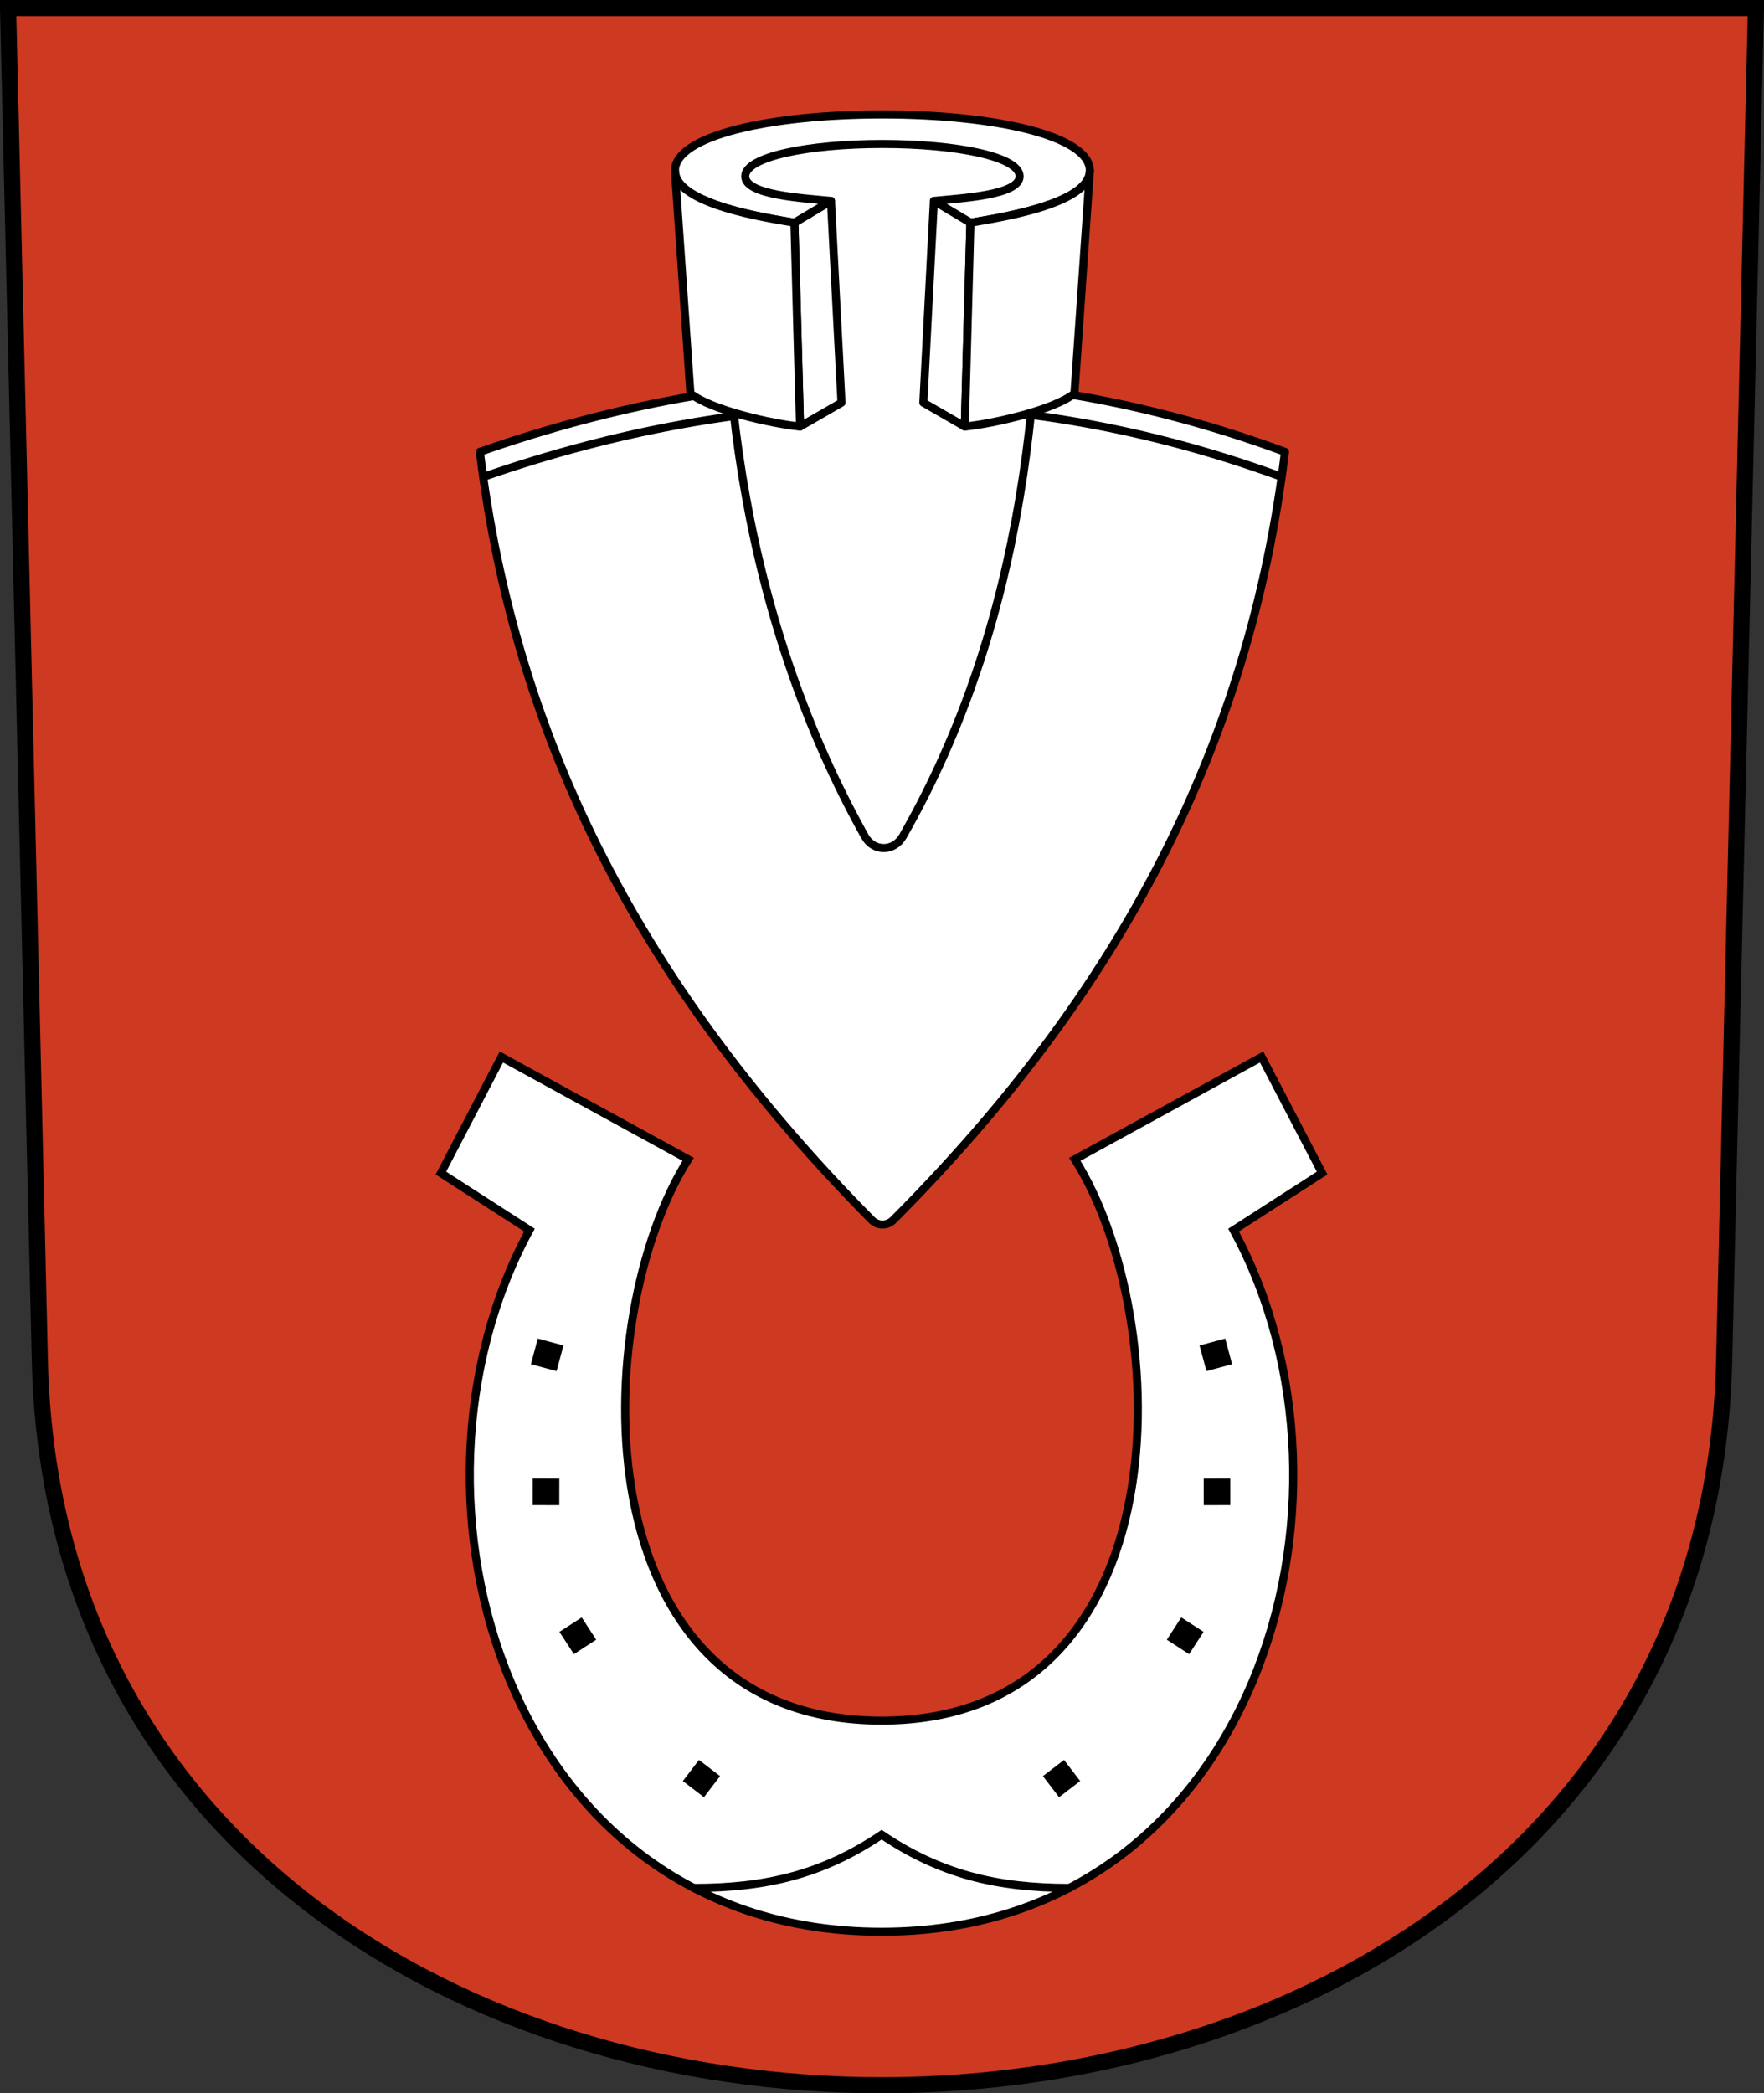
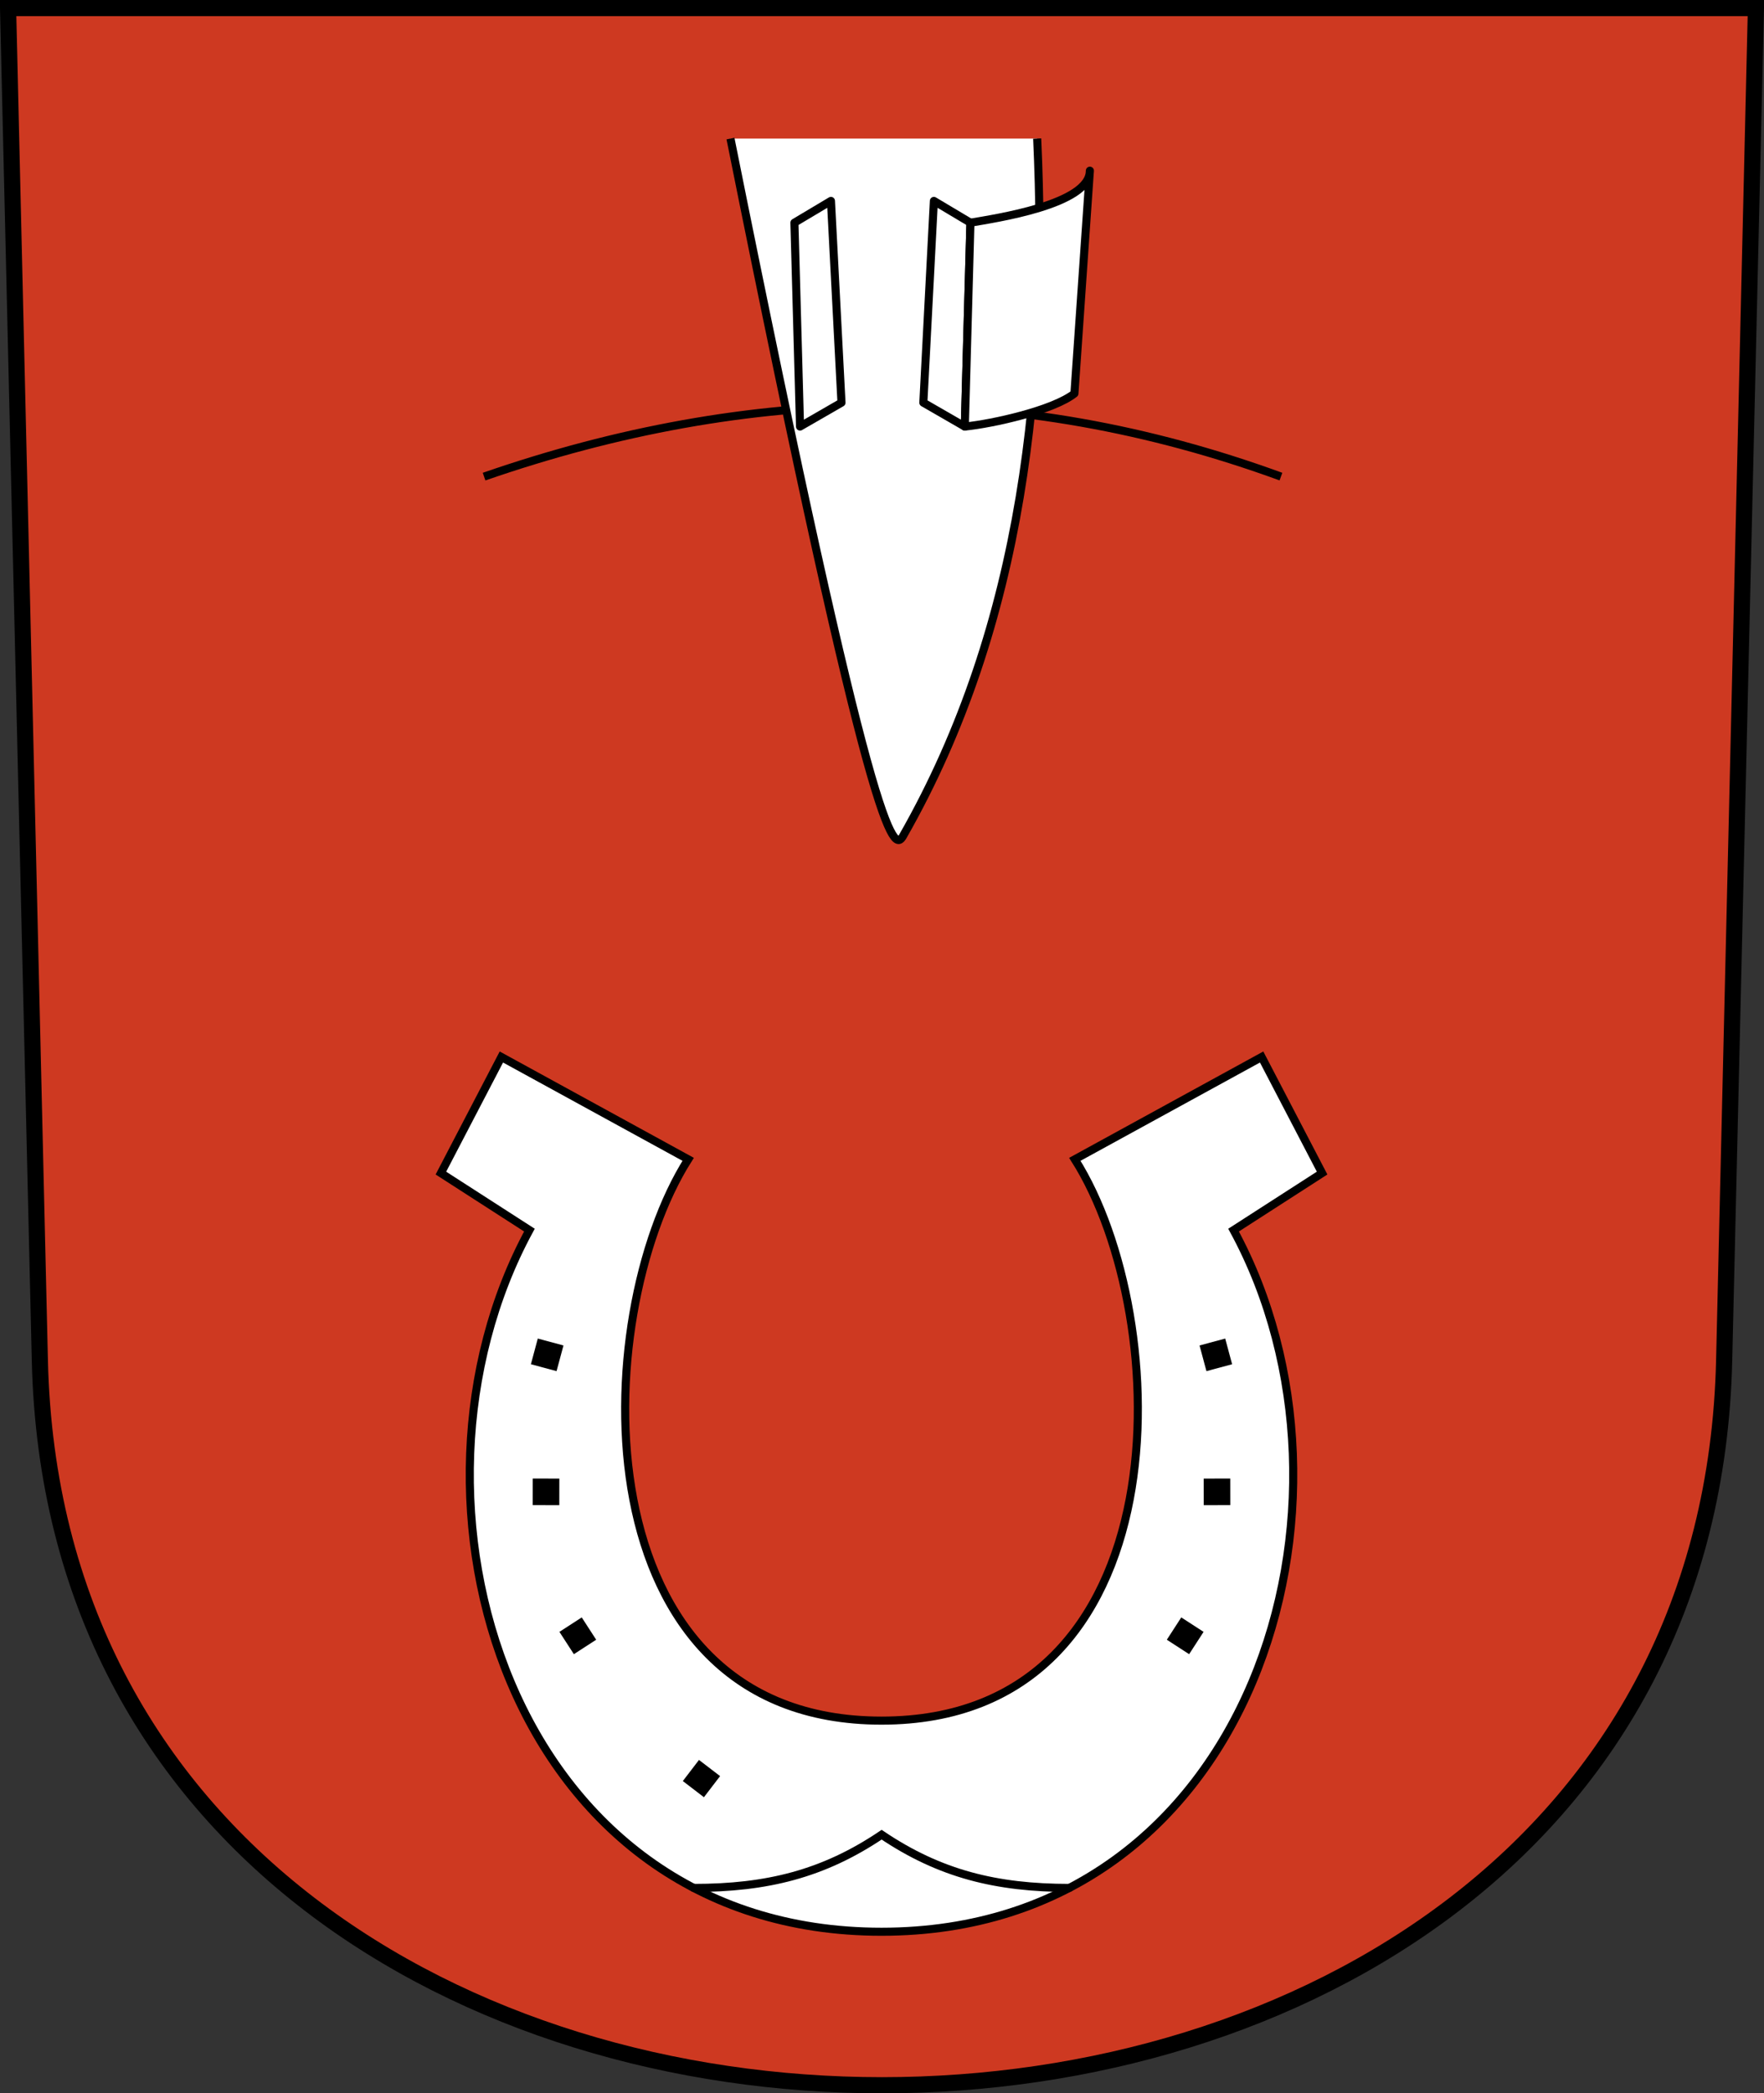
<svg xmlns="http://www.w3.org/2000/svg" version="1.0" width="218.409" height="259.074" id="svg2780">
  <rect width="100%" height="100%" fill="#333333" stroke="none" />
  <defs id="defs2782" />
  <g transform="translate(-17.557,-801.675)" id="layer1">
    <path d="M 18.557,802.675 L 22.492,970.072 C 25.302,1089.641 228.221,1089.641 231.032,970.072 L 234.966,802.675 L 18.557,802.675 z" id="path3282" style="fill:#ce3921;fill-opacity:1;fill-rule:evenodd;stroke:#000000;stroke-width:2;stroke-linecap:butt;stroke-miterlimit:4;stroke-dashoffset:0;stroke-opacity:1" />
    <g transform="matrix(0.698,0,0,0.698,39.401,229.189)" id="g4784">
-       <path d="M 53.826,900.299 C 60.121,952.009 82.987,995.706 123.326,1036.487 C 124.428,1037.601 126.093,1037.567 127.17,1036.487 C 167.648,995.911 190.343,952.009 196.639,900.299 C 148.96,882.71 101.453,883.635 53.826,900.299 z" id="path4911" style="fill:#ffffff;fill-opacity:1;fill-rule:evenodd;stroke:#000000;stroke-width:1.432;stroke-linecap:butt;stroke-linejoin:round;stroke-miterlimit:4;stroke-dasharray:none;stroke-opacity:1" />
      <path d="M 180.735,101.357 C 133.546,84.131 86.523,85.028 39.385,101.36" transform="translate(15.187,803.331)" id="path4823" style="fill:none;fill-opacity:1;fill-rule:evenodd;stroke:#000000;stroke-width:1.434px;stroke-linecap:butt;stroke-linejoin:round;stroke-opacity:1" />
-       <path d="M 98.282,844.751 C 94.722,886.959 101.26,931.081 122.103,968.455 C 123.664,971.255 127.274,971.239 128.864,968.455 C 150.413,930.738 154.609,887.261 152.685,844.751" id="path4914" style="fill:#ffffff;fill-opacity:1;fill-rule:evenodd;stroke:#000000;stroke-width:1.434px;stroke-linecap:butt;stroke-linejoin:miter;stroke-opacity:1" />
+       <path d="M 98.282,844.751 C 123.664,971.255 127.274,971.239 128.864,968.455 C 150.413,930.738 154.609,887.261 152.685,844.751" id="path4914" style="fill:#ffffff;fill-opacity:1;fill-rule:evenodd;stroke:#000000;stroke-width:1.434px;stroke-linecap:butt;stroke-linejoin:miter;stroke-opacity:1" />
      <path d="M 109.621,859.669 L 110.618,895.814 L 117.972,891.576 L 116.103,855.805 L 109.621,859.669 z" id="path4916" style="fill:#ffffff;fill-opacity:1;fill-rule:evenodd;stroke:#000000;stroke-width:1.432;stroke-linecap:butt;stroke-linejoin:round;stroke-miterlimit:4;stroke-dasharray:none;stroke-opacity:1" />
-       <path d="M 125.232,845.709 C 138.439,845.709 149.568,847.968 149.568,851.442 C 149.568,854.791 139.348,855.306 134.362,855.805 L 140.844,859.669 C 145.081,858.921 162.032,856.489 162.032,850.445 C 162.032,844.277 145.281,840.474 125.232,840.474 C 105.184,840.474 88.432,844.277 88.432,850.445 C 88.432,856.489 105.383,858.921 109.621,859.669 L 116.103,855.805 C 111.117,855.306 100.896,854.791 100.896,851.442 C 100.896,847.968 112.026,845.709 125.232,845.709 z" id="path4918" style="fill:#ffffff;fill-opacity:1;fill-rule:evenodd;stroke:#000000;stroke-width:1.432;stroke-linecap:butt;stroke-linejoin:round;stroke-miterlimit:4;stroke-dasharray:none;stroke-opacity:1" />
-       <path d="M 91.175,889.956 L 88.432,850.445 C 88.432,856.489 105.383,858.921 109.621,859.669 L 110.618,895.814 C 105.633,895.316 94.914,892.913 91.175,889.956 z" id="path4920" style="fill:#ffffff;fill-opacity:1;fill-rule:evenodd;stroke:#000000;stroke-width:1.432;stroke-linecap:butt;stroke-linejoin:round;stroke-miterlimit:4;stroke-dasharray:none;stroke-opacity:1" />
      <path d="M 140.844,859.669 L 139.846,895.814 L 132.493,891.576 L 134.362,855.805 L 140.844,859.669 z" id="path4922" style="fill:#ffffff;fill-opacity:1;fill-rule:evenodd;stroke:#000000;stroke-width:1.432;stroke-linecap:butt;stroke-linejoin:round;stroke-miterlimit:4;stroke-dasharray:none;stroke-opacity:1" />
      <path d="M 159.29,889.956 L 162.032,850.445 C 162.032,856.489 145.081,858.921 140.844,859.669 L 139.846,895.814 C 144.832,895.316 155.551,892.913 159.29,889.956 z" id="path4924" style="fill:#ffffff;fill-opacity:1;fill-rule:evenodd;stroke:#000000;stroke-width:1.432;stroke-linecap:butt;stroke-linejoin:round;stroke-miterlimit:4;stroke-dasharray:none;stroke-opacity:1" />
    </g>
    <g transform="matrix(-0.574,0,0,-0.574,299.458,1570.037)" id="g5095">
      <path d="M 300.972,922.1 C 381.433,922.1 408.521,1015.241 376.914,1073.381 L 396.011,1085.677 L 382.967,1110.707 L 342.675,1088.643 C 364.338,1054.451 366.457,967.62 300.972,967.62 C 235.488,967.62 237.607,1054.451 259.27,1088.643 L 218.977,1110.707 L 205.933,1085.677 L 225.031,1073.381 C 193.424,1015.241 220.511,922.1 300.972,922.1 z" id="path5107" style="fill:#ffffff;fill-opacity:1;fill-rule:evenodd;stroke:#000000;stroke-width:1.741;stroke-linecap:butt;stroke-linejoin:miter;stroke-miterlimit:4;stroke-dasharray:none;stroke-opacity:1" />
      <path d="M 376.601,1044.464 L 371.065,1042.974 L 369.574,1048.51 L 375.111,1050.001 L 376.601,1044.464 z" id="path5105" style="fill:#000000;fill-opacity:1;fill-rule:evenodd;stroke:none;stroke-width:1px;stroke-linecap:butt;stroke-linejoin:miter;stroke-opacity:1" />
      <path d="M 367.33,981.948 L 362.517,985.063 L 365.633,989.876 L 370.446,986.76 L 367.33,981.948 z" id="path5103" style="fill:#000000;fill-opacity:1;fill-rule:evenodd;stroke:none;stroke-width:1px;stroke-linecap:butt;stroke-linejoin:miter;stroke-opacity:1" />
      <path d="M 343.828,954.592 L 339.275,951.107 L 335.79,955.66 L 340.343,959.145 L 343.828,954.592 z" id="path5101" style="fill:#000000;fill-opacity:1;fill-rule:evenodd;stroke:none;stroke-width:1px;stroke-linecap:butt;stroke-linejoin:miter;stroke-opacity:1" />
      <path d="M 376.207,1014.084 L 370.474,1014.077 L 370.467,1019.811 L 376.2,1019.818 L 376.207,1014.084 z" id="path2388" style="fill:#000000;fill-opacity:1;fill-rule:evenodd;stroke:none;stroke-width:1px;stroke-linecap:butt;stroke-linejoin:miter;stroke-opacity:1" />
      <path d="M 225.343,1044.464 L 230.88,1042.974 L 232.37,1048.51 L 226.834,1050.001 L 225.343,1044.464 z" id="path5115" style="fill:#000000;fill-opacity:1;fill-rule:evenodd;stroke:none;stroke-width:1px;stroke-linecap:butt;stroke-linejoin:miter;stroke-opacity:1" />
      <path d="M 234.614,981.948 L 239.427,985.063 L 236.311,989.876 L 231.498,986.76 L 234.614,981.948 z" id="path5113" style="fill:#000000;fill-opacity:1;fill-rule:evenodd;stroke:none;stroke-width:1px;stroke-linecap:butt;stroke-linejoin:miter;stroke-opacity:1" />
-       <path d="M 258.117,954.592 L 262.67,951.107 L 266.155,955.66 L 261.602,959.145 L 258.117,954.592 z" id="path5111" style="fill:#000000;fill-opacity:1;fill-rule:evenodd;stroke:none;stroke-width:1px;stroke-linecap:butt;stroke-linejoin:miter;stroke-opacity:1" />
      <path d="M 225.737,1014.084 L 231.471,1014.077 L 231.478,1019.811 L 225.744,1019.818 L 225.737,1014.084 z" id="path5109" style="fill:#000000;fill-opacity:1;fill-rule:evenodd;stroke:none;stroke-width:1px;stroke-linecap:butt;stroke-linejoin:miter;stroke-opacity:1" />
      <path d="M 100.871,231.16 C 109.95,231.163 116.942,229.42 124.136,224.574 C 131.32,229.414 138.305,231.158 147.368,231.16" transform="matrix(-1.743,0,0,-1.743,517.313,1334.459)" id="path5639" style="fill:none;fill-opacity:0.75;fill-rule:evenodd;stroke:#000000;stroke-width:0.999;stroke-linecap:round;stroke-linejoin:miter;stroke-miterlimit:4;stroke-dasharray:none;stroke-opacity:1" />
    </g>
  </g>
</svg>